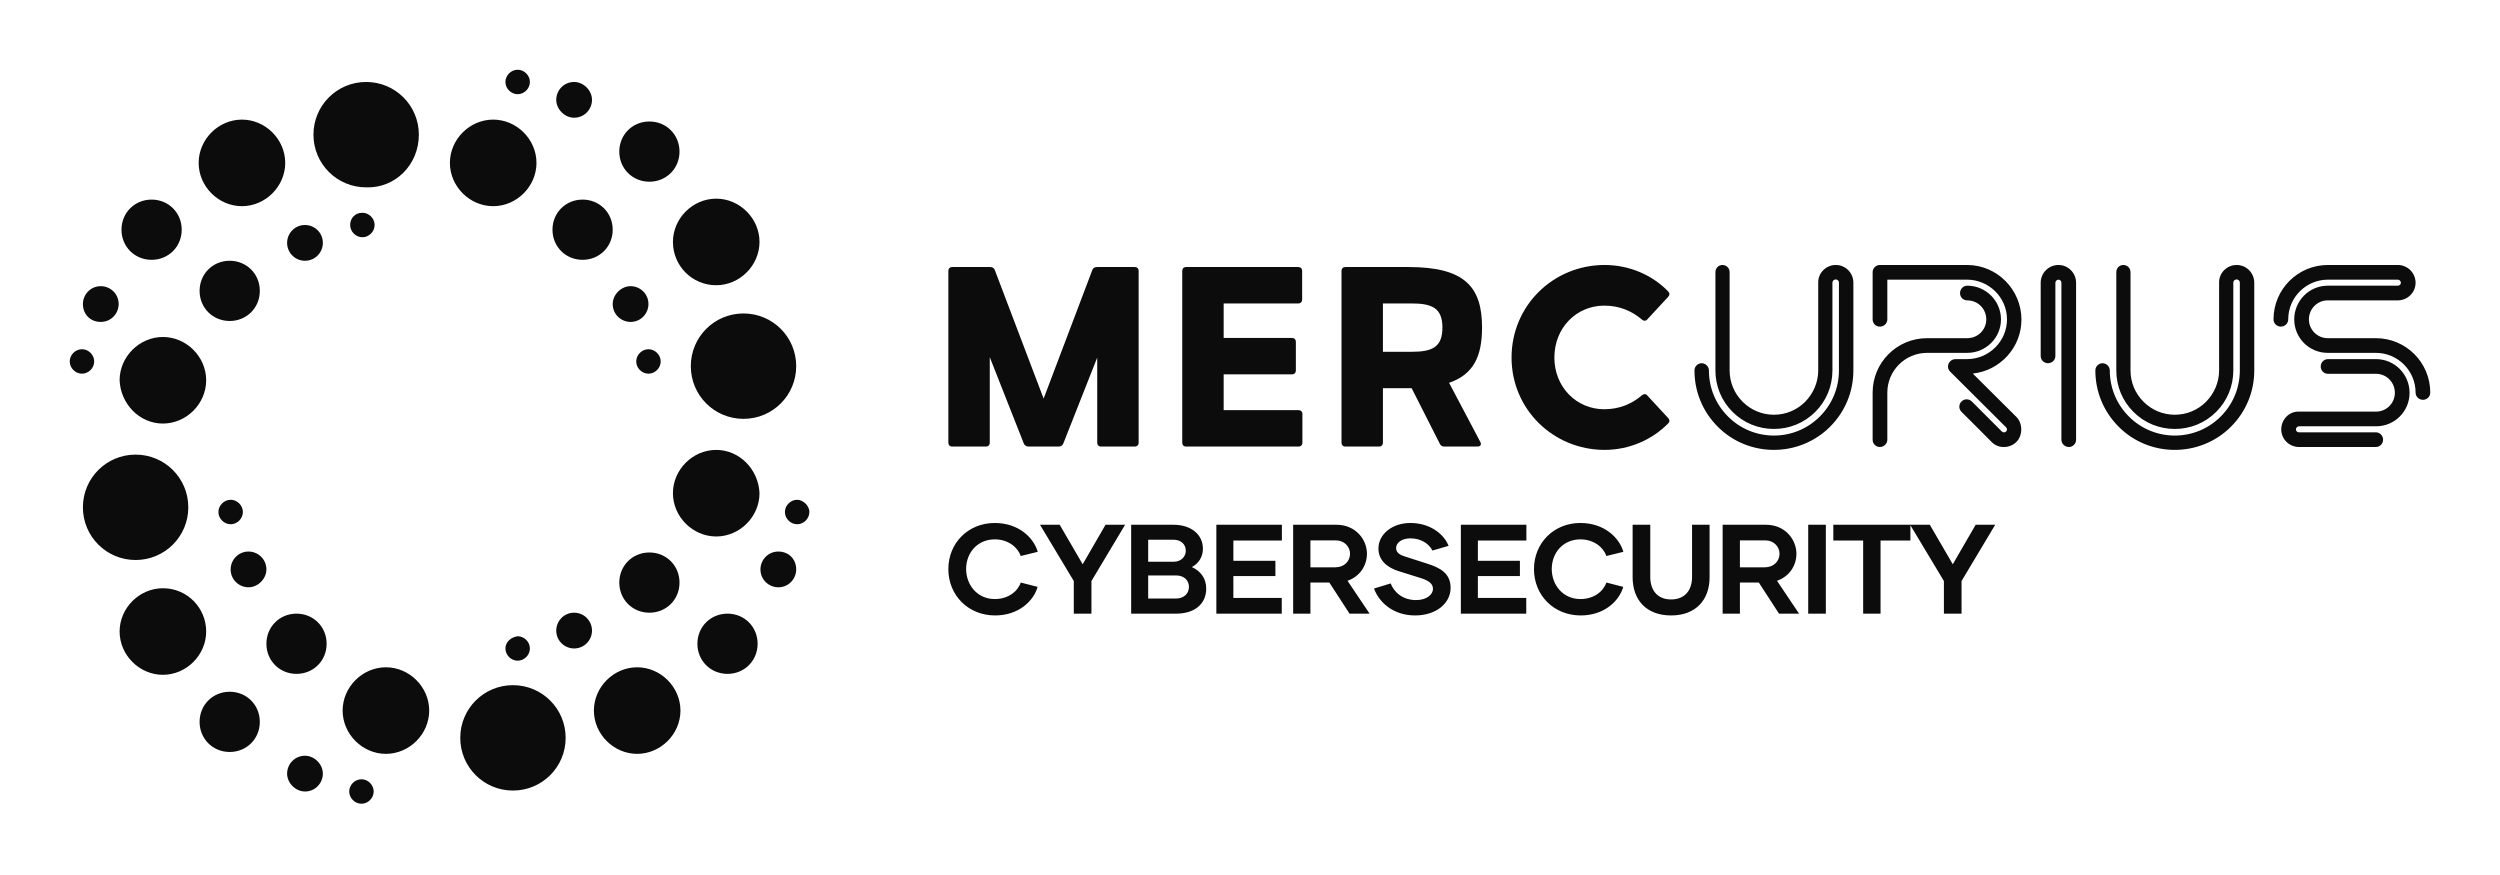
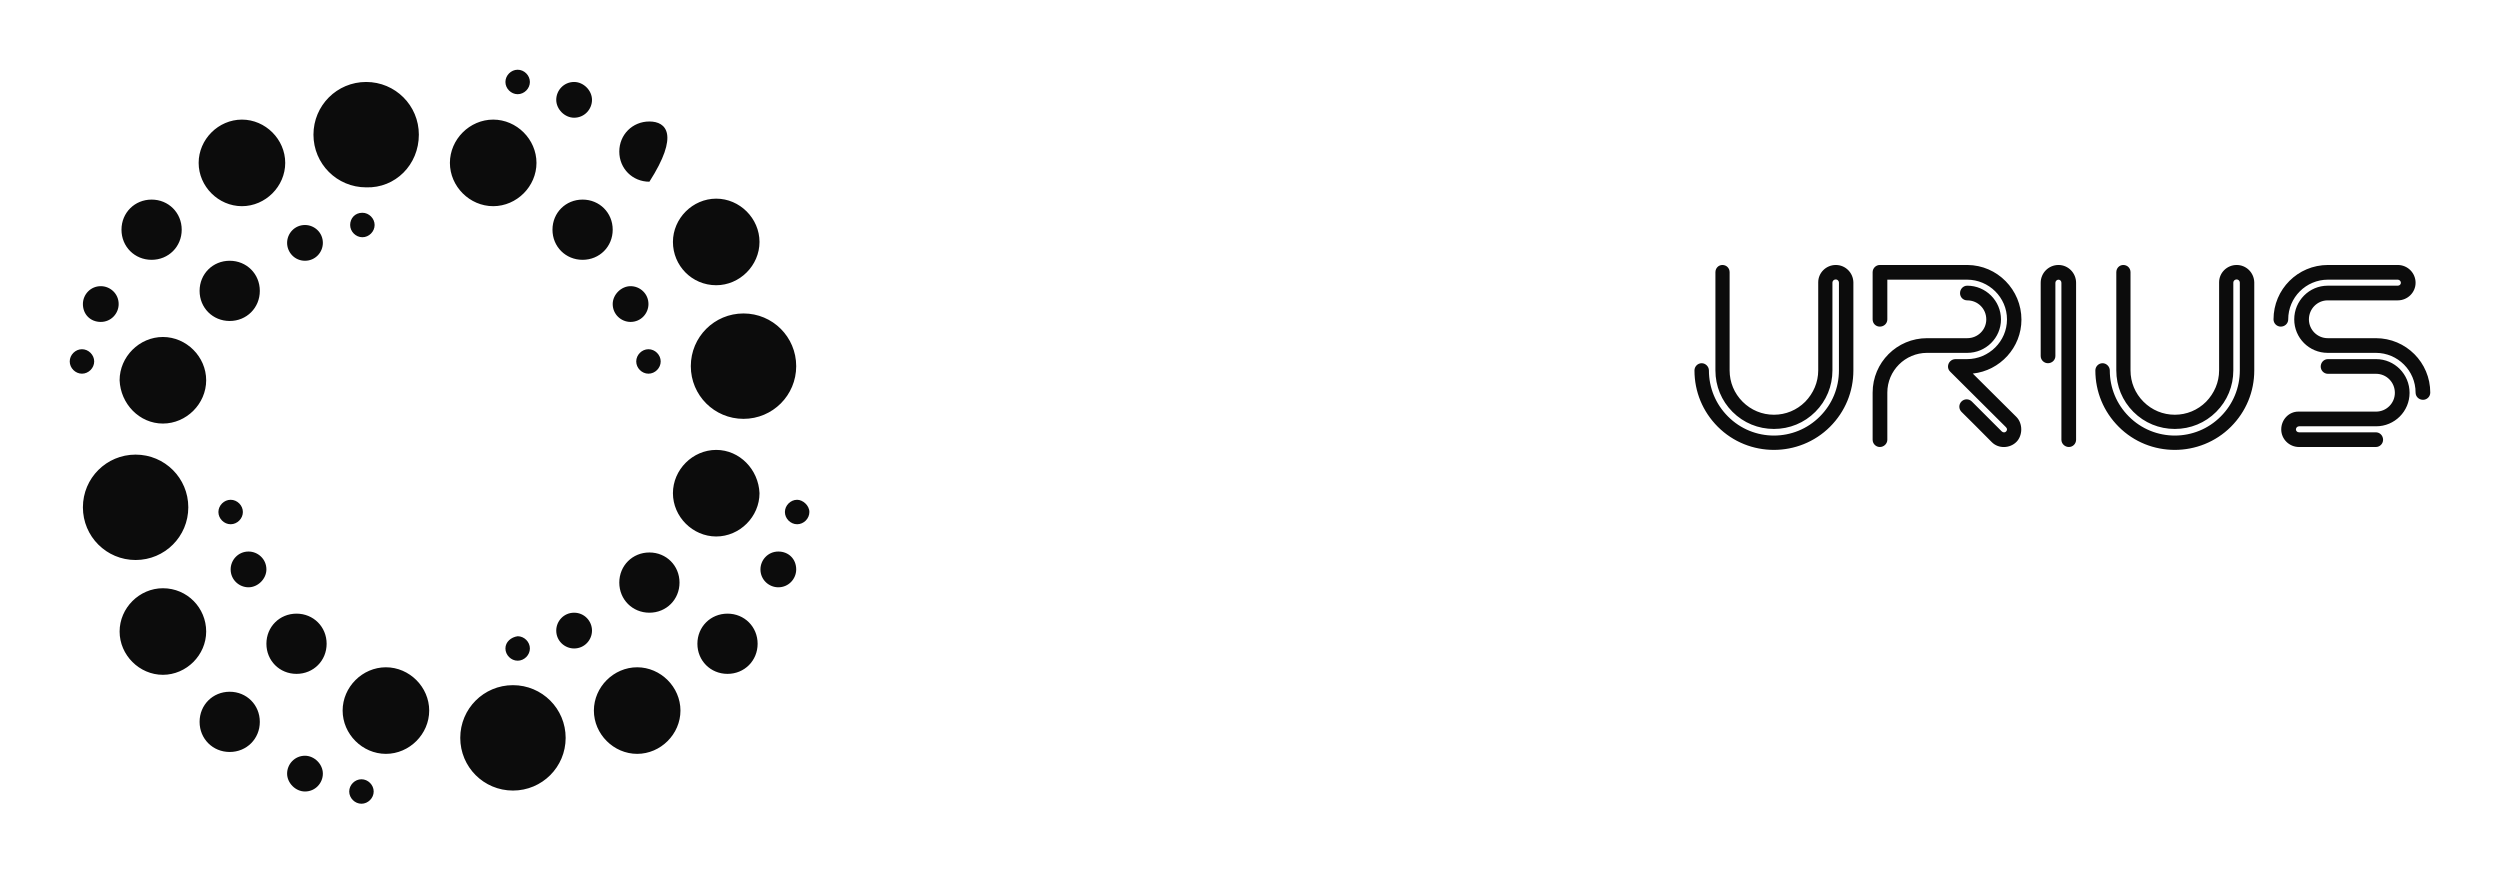
<svg xmlns="http://www.w3.org/2000/svg" width="1383" height="484" viewBox="0 0 1383 484" fill="none">
-   <path d="M133.84 114.059C146.854 114.059 157.786 103.127 157.786 90.113C157.786 77.098 146.854 66.166 133.84 66.166C120.825 66.166 109.893 77.098 109.893 90.113C109.893 103.127 120.825 114.059 133.84 114.059ZM120.825 283.247C120.825 286.891 123.949 290.014 127.593 290.014C131.237 290.014 134.36 286.891 134.36 283.247C134.36 279.603 131.237 276.479 127.593 276.479C123.949 276.479 120.825 279.603 120.825 283.247ZM168.718 144.253C174.445 144.253 178.609 139.567 178.609 134.362C178.609 128.635 173.924 124.471 168.718 124.471C162.992 124.471 158.827 129.156 158.827 134.362C158.827 139.567 162.992 144.253 168.718 144.253ZM90.111 234.312C103.126 234.312 114.058 223.38 114.058 210.366C114.058 197.351 103.126 186.419 90.111 186.419C77.097 186.419 66.165 197.351 66.165 210.366C66.685 223.38 77.097 234.312 90.111 234.312ZM55.753 178.09C61.48 178.09 65.644 173.405 65.644 168.199C65.644 162.473 60.959 158.308 55.753 158.308C50.027 158.308 45.862 162.993 45.862 168.199C45.862 173.925 50.027 178.09 55.753 178.09ZM52.109 199.954C52.109 196.31 48.986 193.187 45.342 193.187C41.698 193.187 38.574 196.31 38.574 199.954C38.574 203.598 41.698 206.722 45.342 206.722C48.986 206.722 52.109 203.598 52.109 199.954ZM83.864 143.732C93.235 143.732 100.523 136.444 100.523 127.074C100.523 117.703 93.235 110.415 83.864 110.415C74.494 110.415 67.206 117.703 67.206 127.074C67.206 136.444 74.494 143.732 83.864 143.732ZM286.369 52.11C290.013 52.11 293.136 48.987 293.136 45.343C293.136 41.699 290.013 38.575 286.369 38.575C282.725 38.575 279.601 41.699 279.601 45.343C279.601 48.987 282.725 52.11 286.369 52.11ZM104.167 280.644C104.167 264.506 91.153 251.491 75.015 251.491C58.877 251.491 45.862 264.506 45.862 280.644C45.862 296.782 58.877 309.796 75.015 309.796C91.153 309.796 104.167 296.782 104.167 280.644ZM396.211 157.788C409.225 157.788 420.157 146.855 420.157 133.841C420.157 120.827 409.225 109.894 396.211 109.894C383.196 109.894 372.264 120.827 372.264 133.841C372.264 146.855 382.676 157.788 396.211 157.788ZM342.591 322.29C342.591 331.66 349.879 338.948 359.25 338.948C368.62 338.948 375.908 331.66 375.908 322.29C375.908 312.919 368.62 305.631 359.25 305.631C349.879 305.631 342.591 312.919 342.591 322.29ZM359.25 100.524C368.62 100.524 375.908 93.236 375.908 83.866C375.908 74.495 368.62 67.207 359.25 67.207C349.879 67.207 342.591 74.495 342.591 83.866C342.591 93.236 349.879 100.524 359.25 100.524ZM322.289 143.732C331.659 143.732 338.947 136.444 338.947 127.074C338.947 117.703 331.659 110.415 322.289 110.415C312.918 110.415 305.63 117.703 305.63 127.074C305.63 136.444 312.918 143.732 322.289 143.732ZM382.155 202.557C382.155 218.695 395.169 231.709 411.307 231.709C427.445 231.709 440.46 218.695 440.46 202.557C440.46 186.419 427.445 173.405 411.307 173.405C395.169 173.405 382.155 186.419 382.155 202.557ZM365.497 199.954C365.497 196.31 362.373 193.187 358.729 193.187C355.085 193.187 351.962 196.31 351.962 199.954C351.962 203.598 355.085 206.722 358.729 206.722C362.373 206.722 365.497 203.598 365.497 199.954ZM317.603 65.125C323.33 65.125 327.494 60.44 327.494 55.234C327.494 50.028 322.809 45.343 317.603 45.343C311.877 45.343 307.713 50.028 307.713 55.234C307.713 60.44 312.398 65.125 317.603 65.125ZM348.838 178.09C354.564 178.09 358.729 173.405 358.729 168.199C358.729 162.473 354.044 158.308 348.838 158.308C343.632 158.308 338.947 162.993 338.947 168.199C338.947 173.925 343.632 178.09 348.838 178.09ZM143.731 160.911C143.731 151.541 136.443 144.253 127.072 144.253C117.702 144.253 110.414 151.541 110.414 160.911C110.414 170.281 117.702 177.569 127.072 177.569C136.443 177.569 143.731 170.281 143.731 160.911ZM317.603 338.948C311.877 338.948 307.713 343.634 307.713 348.839C307.713 354.566 312.398 358.73 317.603 358.73C323.33 358.73 327.494 354.045 327.494 348.839C327.494 343.634 323.33 338.948 317.603 338.948ZM283.766 379.033C267.628 379.033 254.614 392.047 254.614 408.185C254.614 424.323 267.628 437.337 283.766 437.337C299.904 437.337 312.918 424.323 312.918 408.185C312.918 392.047 299.904 379.033 283.766 379.033ZM352.482 369.142C339.468 369.142 328.536 380.074 328.536 393.088C328.536 406.103 339.468 417.035 352.482 417.035C365.497 417.035 376.429 406.103 376.429 393.088C376.429 380.074 365.497 369.142 352.482 369.142ZM279.601 358.73C279.601 362.374 282.725 365.498 286.369 365.498C290.013 365.498 293.136 362.374 293.136 358.73C293.136 355.086 290.013 351.963 286.369 351.963C282.725 352.483 279.601 355.086 279.601 358.73ZM440.98 276.479C437.336 276.479 434.213 279.603 434.213 283.247C434.213 286.891 437.336 290.014 440.98 290.014C444.624 290.014 447.748 286.891 447.748 283.247C447.748 279.603 444.104 276.479 440.98 276.479ZM430.569 305.111C424.842 305.111 420.678 309.796 420.678 315.002C420.678 320.728 425.363 324.893 430.569 324.893C436.295 324.893 440.46 320.208 440.46 315.002C440.46 309.275 436.295 305.111 430.569 305.111ZM272.834 114.059C285.848 114.059 296.78 103.127 296.78 90.113C296.78 77.098 285.848 66.166 272.834 66.166C259.819 66.166 248.887 77.098 248.887 90.113C248.887 103.127 259.819 114.059 272.834 114.059ZM396.211 248.889C383.196 248.889 372.264 259.821 372.264 272.835C372.264 285.849 383.196 296.782 396.211 296.782C409.225 296.782 420.157 285.849 420.157 272.835C419.637 259.821 409.225 248.889 396.211 248.889ZM90.111 325.413C77.097 325.413 66.165 336.345 66.165 349.36C66.165 362.374 77.097 373.306 90.111 373.306C103.126 373.306 114.058 362.374 114.058 349.36C114.058 336.345 103.646 325.413 90.111 325.413ZM402.458 339.469C393.087 339.469 385.799 346.757 385.799 356.127C385.799 365.498 393.087 372.786 402.458 372.786C411.828 372.786 419.116 365.498 419.116 356.127C419.116 346.757 411.828 339.469 402.458 339.469ZM137.484 305.111C131.757 305.111 127.593 309.796 127.593 315.002C127.593 320.728 132.278 324.893 137.484 324.893C142.69 324.893 147.375 320.208 147.375 315.002C147.375 309.275 142.69 305.111 137.484 305.111ZM164.033 339.469C154.663 339.469 147.375 346.757 147.375 356.127C147.375 365.498 154.663 372.786 164.033 372.786C173.404 372.786 180.692 365.498 180.692 356.127C180.692 346.757 173.404 339.469 164.033 339.469ZM168.718 418.076C162.992 418.076 158.827 422.761 158.827 427.967C158.827 433.173 163.513 437.858 168.718 437.858C174.445 437.858 178.609 433.173 178.609 427.967C178.609 422.761 173.924 418.076 168.718 418.076ZM127.072 382.677C117.702 382.677 110.414 389.965 110.414 399.335C110.414 408.706 117.702 415.994 127.072 415.994C136.443 415.994 143.731 408.706 143.731 399.335C143.731 389.965 136.443 382.677 127.072 382.677ZM193.706 124.471C193.706 128.115 196.83 131.238 200.474 131.238C204.118 131.238 207.241 128.115 207.241 124.471C207.241 120.827 204.118 117.703 200.474 117.703C196.309 117.703 193.706 120.827 193.706 124.471ZM231.708 74.495C231.708 58.357 218.694 45.343 202.556 45.343C186.418 45.343 173.404 58.357 173.404 74.495C173.404 90.633 186.418 103.648 202.556 103.648C218.694 104.168 231.708 91.154 231.708 74.495ZM199.953 431.09C196.309 431.09 193.186 434.214 193.186 437.858C193.186 441.502 196.309 444.625 199.953 444.625C203.597 444.625 206.721 441.502 206.721 437.858C206.721 434.214 203.597 431.09 199.953 431.09ZM213.488 369.142C200.474 369.142 189.542 380.074 189.542 393.088C189.542 406.103 200.474 417.035 213.488 417.035C226.502 417.035 237.435 406.103 237.435 393.088C237.435 380.074 226.502 369.142 213.488 369.142Z" fill="#0C0C0C" />
-   <path d="M550.479 340.462C535.655 340.462 524.625 329.362 524.625 314.819C524.625 300.346 535.655 289.315 550.269 289.315C563.547 289.315 571.837 297.465 574.086 305.264L564.671 307.582C563.055 302.805 557.786 298.379 550.339 298.379C540.643 298.379 534.461 305.896 534.461 314.748C534.461 323.601 540.643 331.399 550.339 331.399C557.786 331.399 563.055 327.113 564.671 322.266L574.015 324.654C571.767 332.523 563.477 340.462 550.479 340.462ZM611.585 290.299H622.404L603.786 321.423V339.479H594.021V321.423L575.333 290.299H586.222L598.939 312.149L611.585 290.299ZM659.342 313.694C664.189 315.872 667.281 320.018 667.281 325.568C667.281 333.999 661.028 339.479 650.56 339.479H625.759V290.299H649.225C658.85 290.299 665.384 295.639 665.454 303.437C665.454 308.144 663.136 311.657 659.342 313.694ZM649.155 298.589H635.173V310.744H649.365C653.37 310.744 656.04 307.933 655.969 304.561C655.969 301.119 653.229 298.519 649.155 298.589ZM650.489 331.118C655.056 331.118 657.726 328.238 657.726 324.654C657.726 321.142 655.126 318.331 650.56 318.331H635.173V331.118H650.489ZM709.136 299.011H682.298V310.252H705.553V318.683H682.298V330.767H709.066V339.479H672.884V290.299H709.136V299.011ZM746.565 339.479L735.394 322.266H724.926V339.479H715.371V290.299H739.329C750.008 290.299 756.19 298.519 756.19 306.318C756.19 312.781 752.396 318.893 745.441 321.282L757.666 339.479H746.565ZM724.926 298.941V313.835H738.696C743.685 313.835 746.846 310.392 746.846 306.318C746.846 302.383 743.614 298.941 739.048 298.941H724.926ZM782.8 340.462C770.786 340.462 762.847 333.226 760.107 325.568L769.311 322.758C771.278 327.886 776.266 331.961 783.362 331.961C789.123 331.961 792.706 329.01 792.706 325.779C792.706 323.179 790.95 321.423 786.242 319.877L773.666 315.943C767.203 313.905 762.496 309.76 762.566 303.437C762.496 295.779 769.943 289.315 780.2 289.315C790.809 289.315 798.678 295.147 801.348 301.962L792.425 304.561C790.388 300.557 785.821 297.817 780.271 297.817C775.423 297.817 772.332 300.275 772.332 303.156C772.332 305.334 773.807 306.809 777.039 307.793L789.263 311.727C796.781 314.046 802.472 317.207 802.472 325.217C802.472 333.647 794.603 340.462 782.8 340.462ZM844.397 299.011H817.559V310.252H840.814V318.683H817.559V330.767H844.327V339.479H808.145V290.299H844.397V299.011ZM874.449 340.462C859.625 340.462 848.595 329.362 848.595 314.819C848.595 300.346 859.625 289.315 874.239 289.315C887.517 289.315 895.807 297.465 898.056 305.264L888.641 307.582C887.025 302.805 881.756 298.379 874.309 298.379C864.613 298.379 858.431 305.896 858.431 314.748C858.431 323.601 864.613 331.399 874.309 331.399C881.756 331.399 887.025 327.113 888.641 322.266L897.985 324.654C895.737 332.523 887.447 340.462 874.449 340.462ZM936.047 290.299H945.742V319.315C945.742 331.821 938.154 340.462 924.454 340.462C910.684 340.462 903.167 331.821 903.167 319.315V290.299H912.932V319.174C912.932 326.411 916.796 331.61 924.454 331.61C932.183 331.61 936.047 326.411 936.047 319.174V290.299ZM984.155 339.479L972.984 322.266H962.516V339.479H952.961V290.299H976.918C987.597 290.299 993.78 298.519 993.78 306.318C993.78 312.781 989.986 318.893 983.031 321.282L995.255 339.479H984.155ZM962.516 298.941V313.835H976.286C981.274 313.835 984.436 310.392 984.436 306.318C984.436 302.383 981.204 298.941 976.637 298.941H962.516ZM1000.3 339.479V290.299H1010.06V339.479H1000.3ZM1056.84 290.299V299.011H1040.32V339.479H1030.7V299.011H1014.19V290.299H1056.84ZM1092.93 290.299H1103.75L1085.13 321.423V339.479H1075.37V321.423L1056.68 290.299H1067.57L1080.28 312.149L1092.93 290.299Z" fill="#0C0C0C" />
-   <path d="M627.77 147.722C629.047 147.722 629.898 148.573 629.898 149.85V244.907C629.898 246.184 629.047 247.036 627.77 247.036H609.113C607.836 247.036 606.985 246.184 606.985 244.907V197.804L588.257 245.262C587.831 246.397 586.838 247.036 585.703 247.036H568.962C567.827 247.036 566.762 246.397 566.337 245.262L547.538 197.591V244.907C547.538 246.184 546.687 247.036 545.41 247.036H526.753C525.476 247.036 524.625 246.184 524.625 244.907V149.85C524.625 148.573 525.476 147.722 526.753 147.722H547.68C548.815 147.722 549.808 148.147 550.234 149.14L577.332 220.505L604.36 149.14C604.786 148.147 605.779 147.722 606.914 147.722H627.77ZM718.358 226.889C719.635 226.889 720.486 227.74 720.486 229.017V244.907C720.486 246.184 719.635 247.036 718.358 247.036H656.145C654.868 247.036 654.017 246.184 654.017 244.907V149.85C654.017 148.573 654.868 147.722 656.145 147.722H718.216C719.493 147.722 720.344 148.573 720.344 149.85V165.74C720.344 167.017 719.493 167.868 718.216 167.868H676.93V186.951H714.74C716.017 186.951 716.868 187.802 716.868 189.079V204.969C716.868 206.246 716.017 207.097 714.74 207.097H676.93V226.889H718.358ZM801.64 211.779L818.949 244.553C819.729 246.042 818.878 247.036 817.246 247.036H798.944C797.738 247.036 797.029 246.539 796.461 245.404L780.926 214.758H779.223H765.036V244.907C765.036 246.184 764.184 247.036 762.908 247.036H744.251C742.974 247.036 742.123 246.184 742.123 244.907V149.85C742.123 148.573 742.974 147.722 744.251 147.722H779.223C810.507 147.722 819.871 158.859 819.871 181.205C819.871 196.953 815.26 207.097 801.64 211.779ZM765.036 167.868V194.612H780.855C792.134 194.612 797.951 192.2 797.951 181.205C797.951 170.351 792.134 167.868 780.855 167.868H765.036ZM911.311 218.802L922.803 231.216C923.654 232.209 923.867 233.203 922.874 234.196C914.219 243.063 901.521 248.88 887.688 248.88C859.242 248.88 836.187 226.392 836.187 197.804C836.187 169.074 859.242 146.587 887.688 146.587C901.521 146.587 914.219 152.262 922.874 161.271C923.867 162.335 923.654 163.257 922.803 164.25L911.311 176.664C910.531 177.658 909.325 177.658 908.332 176.806C902.869 172.124 895.988 169.074 887.476 169.074C872.011 169.074 859.881 181.417 859.881 197.804C859.881 214.049 872.011 226.392 887.476 226.392C895.988 226.392 902.869 223.342 908.332 218.66C909.325 217.809 910.531 217.809 911.311 218.802Z" fill="#0C0C0C" />
+   <path d="M133.84 114.059C146.854 114.059 157.786 103.127 157.786 90.113C157.786 77.098 146.854 66.166 133.84 66.166C120.825 66.166 109.893 77.098 109.893 90.113C109.893 103.127 120.825 114.059 133.84 114.059ZM120.825 283.247C120.825 286.891 123.949 290.014 127.593 290.014C131.237 290.014 134.36 286.891 134.36 283.247C134.36 279.603 131.237 276.479 127.593 276.479C123.949 276.479 120.825 279.603 120.825 283.247ZM168.718 144.253C174.445 144.253 178.609 139.567 178.609 134.362C178.609 128.635 173.924 124.471 168.718 124.471C162.992 124.471 158.827 129.156 158.827 134.362C158.827 139.567 162.992 144.253 168.718 144.253ZM90.111 234.312C103.126 234.312 114.058 223.38 114.058 210.366C114.058 197.351 103.126 186.419 90.111 186.419C77.097 186.419 66.165 197.351 66.165 210.366C66.685 223.38 77.097 234.312 90.111 234.312ZM55.753 178.09C61.48 178.09 65.644 173.405 65.644 168.199C65.644 162.473 60.959 158.308 55.753 158.308C50.027 158.308 45.862 162.993 45.862 168.199C45.862 173.925 50.027 178.09 55.753 178.09ZM52.109 199.954C52.109 196.31 48.986 193.187 45.342 193.187C41.698 193.187 38.574 196.31 38.574 199.954C38.574 203.598 41.698 206.722 45.342 206.722C48.986 206.722 52.109 203.598 52.109 199.954ZM83.864 143.732C93.235 143.732 100.523 136.444 100.523 127.074C100.523 117.703 93.235 110.415 83.864 110.415C74.494 110.415 67.206 117.703 67.206 127.074C67.206 136.444 74.494 143.732 83.864 143.732ZM286.369 52.11C290.013 52.11 293.136 48.987 293.136 45.343C293.136 41.699 290.013 38.575 286.369 38.575C282.725 38.575 279.601 41.699 279.601 45.343C279.601 48.987 282.725 52.11 286.369 52.11ZM104.167 280.644C104.167 264.506 91.153 251.491 75.015 251.491C58.877 251.491 45.862 264.506 45.862 280.644C45.862 296.782 58.877 309.796 75.015 309.796C91.153 309.796 104.167 296.782 104.167 280.644ZM396.211 157.788C409.225 157.788 420.157 146.855 420.157 133.841C420.157 120.827 409.225 109.894 396.211 109.894C383.196 109.894 372.264 120.827 372.264 133.841C372.264 146.855 382.676 157.788 396.211 157.788ZM342.591 322.29C342.591 331.66 349.879 338.948 359.25 338.948C368.62 338.948 375.908 331.66 375.908 322.29C375.908 312.919 368.62 305.631 359.25 305.631C349.879 305.631 342.591 312.919 342.591 322.29ZM359.25 100.524C375.908 74.495 368.62 67.207 359.25 67.207C349.879 67.207 342.591 74.495 342.591 83.866C342.591 93.236 349.879 100.524 359.25 100.524ZM322.289 143.732C331.659 143.732 338.947 136.444 338.947 127.074C338.947 117.703 331.659 110.415 322.289 110.415C312.918 110.415 305.63 117.703 305.63 127.074C305.63 136.444 312.918 143.732 322.289 143.732ZM382.155 202.557C382.155 218.695 395.169 231.709 411.307 231.709C427.445 231.709 440.46 218.695 440.46 202.557C440.46 186.419 427.445 173.405 411.307 173.405C395.169 173.405 382.155 186.419 382.155 202.557ZM365.497 199.954C365.497 196.31 362.373 193.187 358.729 193.187C355.085 193.187 351.962 196.31 351.962 199.954C351.962 203.598 355.085 206.722 358.729 206.722C362.373 206.722 365.497 203.598 365.497 199.954ZM317.603 65.125C323.33 65.125 327.494 60.44 327.494 55.234C327.494 50.028 322.809 45.343 317.603 45.343C311.877 45.343 307.713 50.028 307.713 55.234C307.713 60.44 312.398 65.125 317.603 65.125ZM348.838 178.09C354.564 178.09 358.729 173.405 358.729 168.199C358.729 162.473 354.044 158.308 348.838 158.308C343.632 158.308 338.947 162.993 338.947 168.199C338.947 173.925 343.632 178.09 348.838 178.09ZM143.731 160.911C143.731 151.541 136.443 144.253 127.072 144.253C117.702 144.253 110.414 151.541 110.414 160.911C110.414 170.281 117.702 177.569 127.072 177.569C136.443 177.569 143.731 170.281 143.731 160.911ZM317.603 338.948C311.877 338.948 307.713 343.634 307.713 348.839C307.713 354.566 312.398 358.73 317.603 358.73C323.33 358.73 327.494 354.045 327.494 348.839C327.494 343.634 323.33 338.948 317.603 338.948ZM283.766 379.033C267.628 379.033 254.614 392.047 254.614 408.185C254.614 424.323 267.628 437.337 283.766 437.337C299.904 437.337 312.918 424.323 312.918 408.185C312.918 392.047 299.904 379.033 283.766 379.033ZM352.482 369.142C339.468 369.142 328.536 380.074 328.536 393.088C328.536 406.103 339.468 417.035 352.482 417.035C365.497 417.035 376.429 406.103 376.429 393.088C376.429 380.074 365.497 369.142 352.482 369.142ZM279.601 358.73C279.601 362.374 282.725 365.498 286.369 365.498C290.013 365.498 293.136 362.374 293.136 358.73C293.136 355.086 290.013 351.963 286.369 351.963C282.725 352.483 279.601 355.086 279.601 358.73ZM440.98 276.479C437.336 276.479 434.213 279.603 434.213 283.247C434.213 286.891 437.336 290.014 440.98 290.014C444.624 290.014 447.748 286.891 447.748 283.247C447.748 279.603 444.104 276.479 440.98 276.479ZM430.569 305.111C424.842 305.111 420.678 309.796 420.678 315.002C420.678 320.728 425.363 324.893 430.569 324.893C436.295 324.893 440.46 320.208 440.46 315.002C440.46 309.275 436.295 305.111 430.569 305.111ZM272.834 114.059C285.848 114.059 296.78 103.127 296.78 90.113C296.78 77.098 285.848 66.166 272.834 66.166C259.819 66.166 248.887 77.098 248.887 90.113C248.887 103.127 259.819 114.059 272.834 114.059ZM396.211 248.889C383.196 248.889 372.264 259.821 372.264 272.835C372.264 285.849 383.196 296.782 396.211 296.782C409.225 296.782 420.157 285.849 420.157 272.835C419.637 259.821 409.225 248.889 396.211 248.889ZM90.111 325.413C77.097 325.413 66.165 336.345 66.165 349.36C66.165 362.374 77.097 373.306 90.111 373.306C103.126 373.306 114.058 362.374 114.058 349.36C114.058 336.345 103.646 325.413 90.111 325.413ZM402.458 339.469C393.087 339.469 385.799 346.757 385.799 356.127C385.799 365.498 393.087 372.786 402.458 372.786C411.828 372.786 419.116 365.498 419.116 356.127C419.116 346.757 411.828 339.469 402.458 339.469ZM137.484 305.111C131.757 305.111 127.593 309.796 127.593 315.002C127.593 320.728 132.278 324.893 137.484 324.893C142.69 324.893 147.375 320.208 147.375 315.002C147.375 309.275 142.69 305.111 137.484 305.111ZM164.033 339.469C154.663 339.469 147.375 346.757 147.375 356.127C147.375 365.498 154.663 372.786 164.033 372.786C173.404 372.786 180.692 365.498 180.692 356.127C180.692 346.757 173.404 339.469 164.033 339.469ZM168.718 418.076C162.992 418.076 158.827 422.761 158.827 427.967C158.827 433.173 163.513 437.858 168.718 437.858C174.445 437.858 178.609 433.173 178.609 427.967C178.609 422.761 173.924 418.076 168.718 418.076ZM127.072 382.677C117.702 382.677 110.414 389.965 110.414 399.335C110.414 408.706 117.702 415.994 127.072 415.994C136.443 415.994 143.731 408.706 143.731 399.335C143.731 389.965 136.443 382.677 127.072 382.677ZM193.706 124.471C193.706 128.115 196.83 131.238 200.474 131.238C204.118 131.238 207.241 128.115 207.241 124.471C207.241 120.827 204.118 117.703 200.474 117.703C196.309 117.703 193.706 120.827 193.706 124.471ZM231.708 74.495C231.708 58.357 218.694 45.343 202.556 45.343C186.418 45.343 173.404 58.357 173.404 74.495C173.404 90.633 186.418 103.648 202.556 103.648C218.694 104.168 231.708 91.154 231.708 74.495ZM199.953 431.09C196.309 431.09 193.186 434.214 193.186 437.858C193.186 441.502 196.309 444.625 199.953 444.625C203.597 444.625 206.721 441.502 206.721 437.858C206.721 434.214 203.597 431.09 199.953 431.09ZM213.488 369.142C200.474 369.142 189.542 380.074 189.542 393.088C189.542 406.103 200.474 417.035 213.488 417.035C226.502 417.035 237.435 406.103 237.435 393.088C237.435 380.074 226.502 369.142 213.488 369.142Z" fill="#0C0C0C" />
  <path d="M1015.57 146.587C1020.89 146.587 1025.16 150.849 1025.29 156.177V204.926C1025.29 216.647 1020.76 227.702 1012.37 236.093C1003.84 244.618 992.523 248.88 981.335 248.88C970.014 248.88 958.825 244.618 950.301 236.093C941.909 227.702 937.381 216.647 937.381 204.926C937.381 202.795 939.112 200.93 941.377 200.93C943.508 200.93 945.373 202.795 945.373 204.926C945.373 214.516 949.102 223.573 955.895 230.366C969.88 244.485 992.79 244.485 1006.78 230.366C1013.57 223.573 1017.3 214.516 1017.3 204.926V156.31C1017.3 155.377 1016.5 154.578 1015.57 154.578C1014.5 154.578 1013.7 155.377 1013.7 156.31V204.926C1013.7 213.583 1010.37 221.708 1004.24 227.835C998.118 233.962 989.993 237.292 981.335 237.292C972.677 237.292 964.553 233.962 958.426 227.835C952.299 221.708 948.969 213.583 948.969 204.926V150.582C948.969 148.318 950.7 146.587 952.831 146.587C955.096 146.587 956.827 148.318 956.827 150.582V204.926C956.827 211.452 959.358 217.579 964.02 222.241C968.682 226.903 974.809 229.434 981.335 229.434C987.862 229.434 993.989 226.903 998.65 222.241C1003.18 217.579 1005.84 211.452 1005.84 204.926V156.177C1005.84 150.849 1010.24 146.587 1015.57 146.587ZM1039.94 146.587H1088.42C1104.94 146.72 1118.26 160.306 1118.26 176.822C1118.26 192.272 1106.4 205.059 1091.35 206.657L1115.46 230.632C1119.06 234.229 1119.06 240.888 1115.46 244.485C1111.87 248.081 1105.61 248.347 1101.88 244.618C1098.41 241.022 1085.09 227.835 1085.09 227.835C1083.5 226.237 1083.5 223.706 1085.09 222.108C1086.69 220.51 1089.22 220.51 1090.82 222.108L1107.34 238.624C1108 239.29 1109.07 239.423 1109.73 238.757C1110.4 238.091 1110.53 237.159 1109.73 236.36L1078.83 205.592C1078.03 204.793 1077.63 203.86 1077.63 202.795C1077.63 200.53 1079.5 198.666 1081.76 198.666H1088.16C1100.28 198.666 1110.27 188.809 1110.27 176.689C1110.27 164.568 1100.28 154.711 1088.16 154.711H1044.07V176.689C1044.07 178.953 1042.2 180.684 1039.94 180.684C1037.68 180.684 1035.94 178.953 1035.94 176.689V150.582C1035.94 148.451 1037.68 146.587 1039.94 146.587ZM1088.29 158.041C1098.55 158.041 1106.94 166.433 1106.94 176.689C1106.94 186.945 1098.55 195.203 1088.29 195.203H1066.05C1053.93 195.203 1044.07 205.059 1044.07 217.18V243.286C1044.07 245.417 1042.2 247.282 1039.94 247.282C1037.68 247.282 1035.94 245.417 1035.94 243.286V217.18C1035.94 200.53 1049.4 187.078 1066.05 187.078H1088.29C1094.15 187.078 1098.81 182.416 1098.81 176.689C1098.81 170.828 1094.15 166.166 1088.29 166.166C1086.03 166.166 1084.29 164.435 1084.29 162.17C1084.29 159.906 1086.03 158.041 1088.29 158.041ZM1138.77 146.587C1144.1 146.587 1148.49 150.982 1148.49 156.443V243.286C1148.49 245.417 1146.76 247.282 1144.5 247.282C1142.23 247.282 1140.37 245.417 1140.37 243.286V156.443C1140.37 155.511 1139.7 154.711 1138.77 154.711C1137.84 154.711 1137.04 155.511 1137.04 156.443V196.934C1137.04 199.198 1135.17 200.93 1132.91 200.93C1130.78 200.93 1128.91 199.198 1128.91 196.934V156.443C1128.91 150.982 1133.31 146.587 1138.77 146.587ZM1237.33 146.587C1242.66 146.587 1246.92 150.849 1247.06 156.177V204.926C1247.06 216.647 1242.53 227.702 1234.14 236.093C1225.61 244.618 1214.29 248.88 1203.1 248.88C1191.78 248.88 1180.59 244.618 1172.07 236.093C1163.68 227.702 1159.15 216.647 1159.15 204.926C1159.15 202.795 1160.88 200.93 1163.15 200.93C1165.28 200.93 1167.14 202.795 1167.14 204.926C1167.14 214.516 1170.87 223.573 1177.66 230.366C1191.65 244.485 1214.56 244.485 1228.54 230.366C1235.34 223.573 1239.07 214.516 1239.07 204.926V156.31C1239.07 155.377 1238.27 154.578 1237.33 154.578C1236.27 154.578 1235.47 155.377 1235.47 156.31V204.926C1235.47 213.583 1232.14 221.708 1226.01 227.835C1219.89 233.962 1211.76 237.292 1203.1 237.292C1194.45 237.292 1186.32 233.962 1180.19 227.835C1174.07 221.708 1170.74 213.583 1170.74 204.926V150.582C1170.74 148.318 1172.47 146.587 1174.6 146.587C1176.86 146.587 1178.6 148.318 1178.6 150.582V204.926C1178.6 211.452 1181.13 217.579 1185.79 222.241C1190.45 226.903 1196.58 229.434 1203.1 229.434C1209.63 229.434 1215.76 226.903 1220.42 222.241C1224.95 217.579 1227.61 211.452 1227.61 204.926V156.177C1227.61 150.849 1232.01 146.587 1237.33 146.587ZM1287.82 146.587H1326.44C1331.9 146.587 1336.3 150.982 1336.3 156.443C1336.3 161.771 1331.9 166.166 1326.44 166.166H1287.68C1281.96 166.166 1277.29 170.828 1277.29 176.689C1277.29 182.416 1281.96 187.078 1287.68 187.078H1314.32C1330.97 187.078 1344.42 200.53 1344.42 217.18C1344.42 219.444 1342.56 221.176 1340.43 221.176C1338.16 221.176 1336.3 219.444 1336.3 217.18C1336.3 205.059 1326.44 195.203 1314.32 195.203H1287.68C1277.43 195.203 1269.17 186.945 1269.17 176.689C1269.17 166.433 1277.43 158.041 1287.68 158.041H1326.44C1327.37 158.041 1328.17 157.375 1328.17 156.443C1328.17 155.511 1327.37 154.711 1326.44 154.711H1287.82C1275.69 154.711 1265.84 164.568 1265.84 176.689C1265.84 178.953 1263.97 180.684 1261.71 180.684C1259.58 180.684 1257.71 178.953 1257.71 176.689C1257.71 160.039 1271.17 146.587 1287.82 146.587ZM1287.82 198.666H1314.45C1324.71 198.666 1332.97 207.057 1332.97 217.313C1332.97 227.569 1324.71 235.827 1314.45 235.827H1271.83C1270.9 235.827 1270.1 236.626 1270.1 237.558C1270.1 238.491 1270.9 239.157 1271.83 239.157H1314.32C1316.59 239.157 1318.32 241.021 1318.32 243.286C1318.32 245.417 1316.59 247.282 1314.32 247.282H1271.83C1266.37 247.282 1261.98 242.886 1261.98 237.558C1261.98 232.231 1266.1 227.702 1271.43 227.702H1314.45C1320.18 227.702 1324.84 223.04 1324.84 217.313C1324.84 211.452 1320.18 206.791 1314.45 206.791H1287.82C1285.55 206.791 1283.82 204.926 1283.82 202.795C1283.82 200.53 1285.55 198.666 1287.82 198.666Z" fill="#0C0C0C" />
</svg>